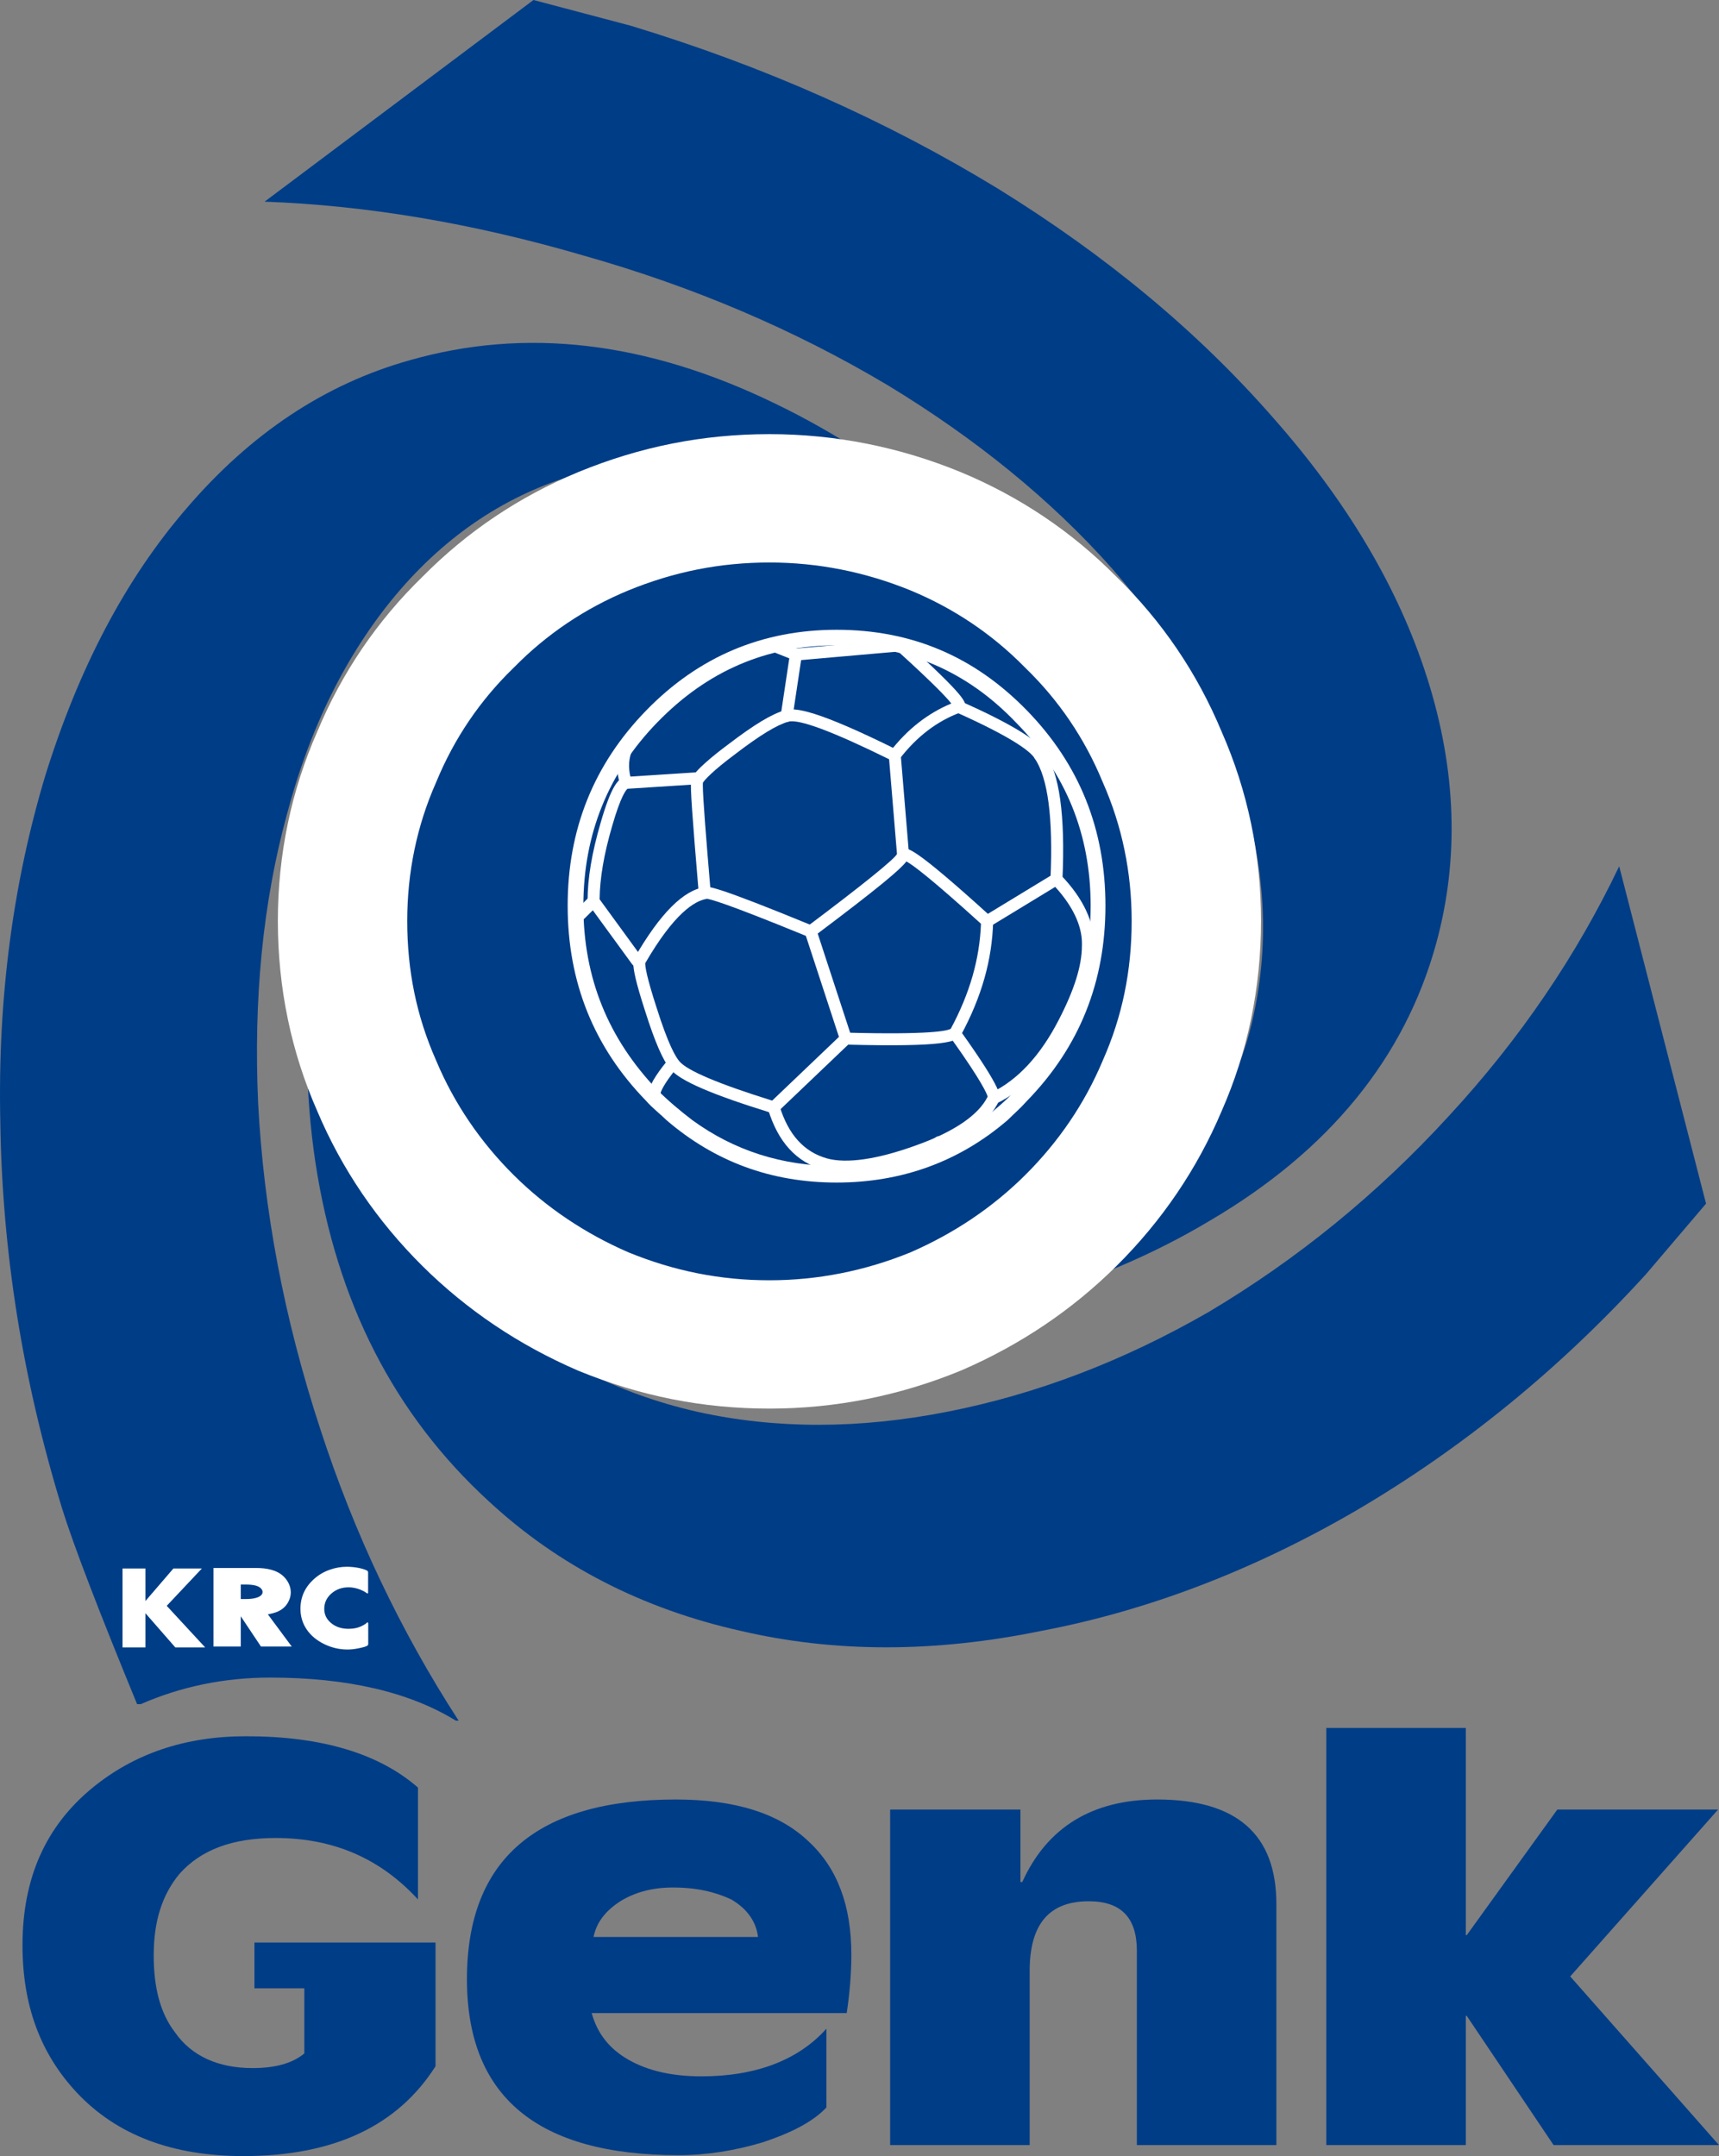
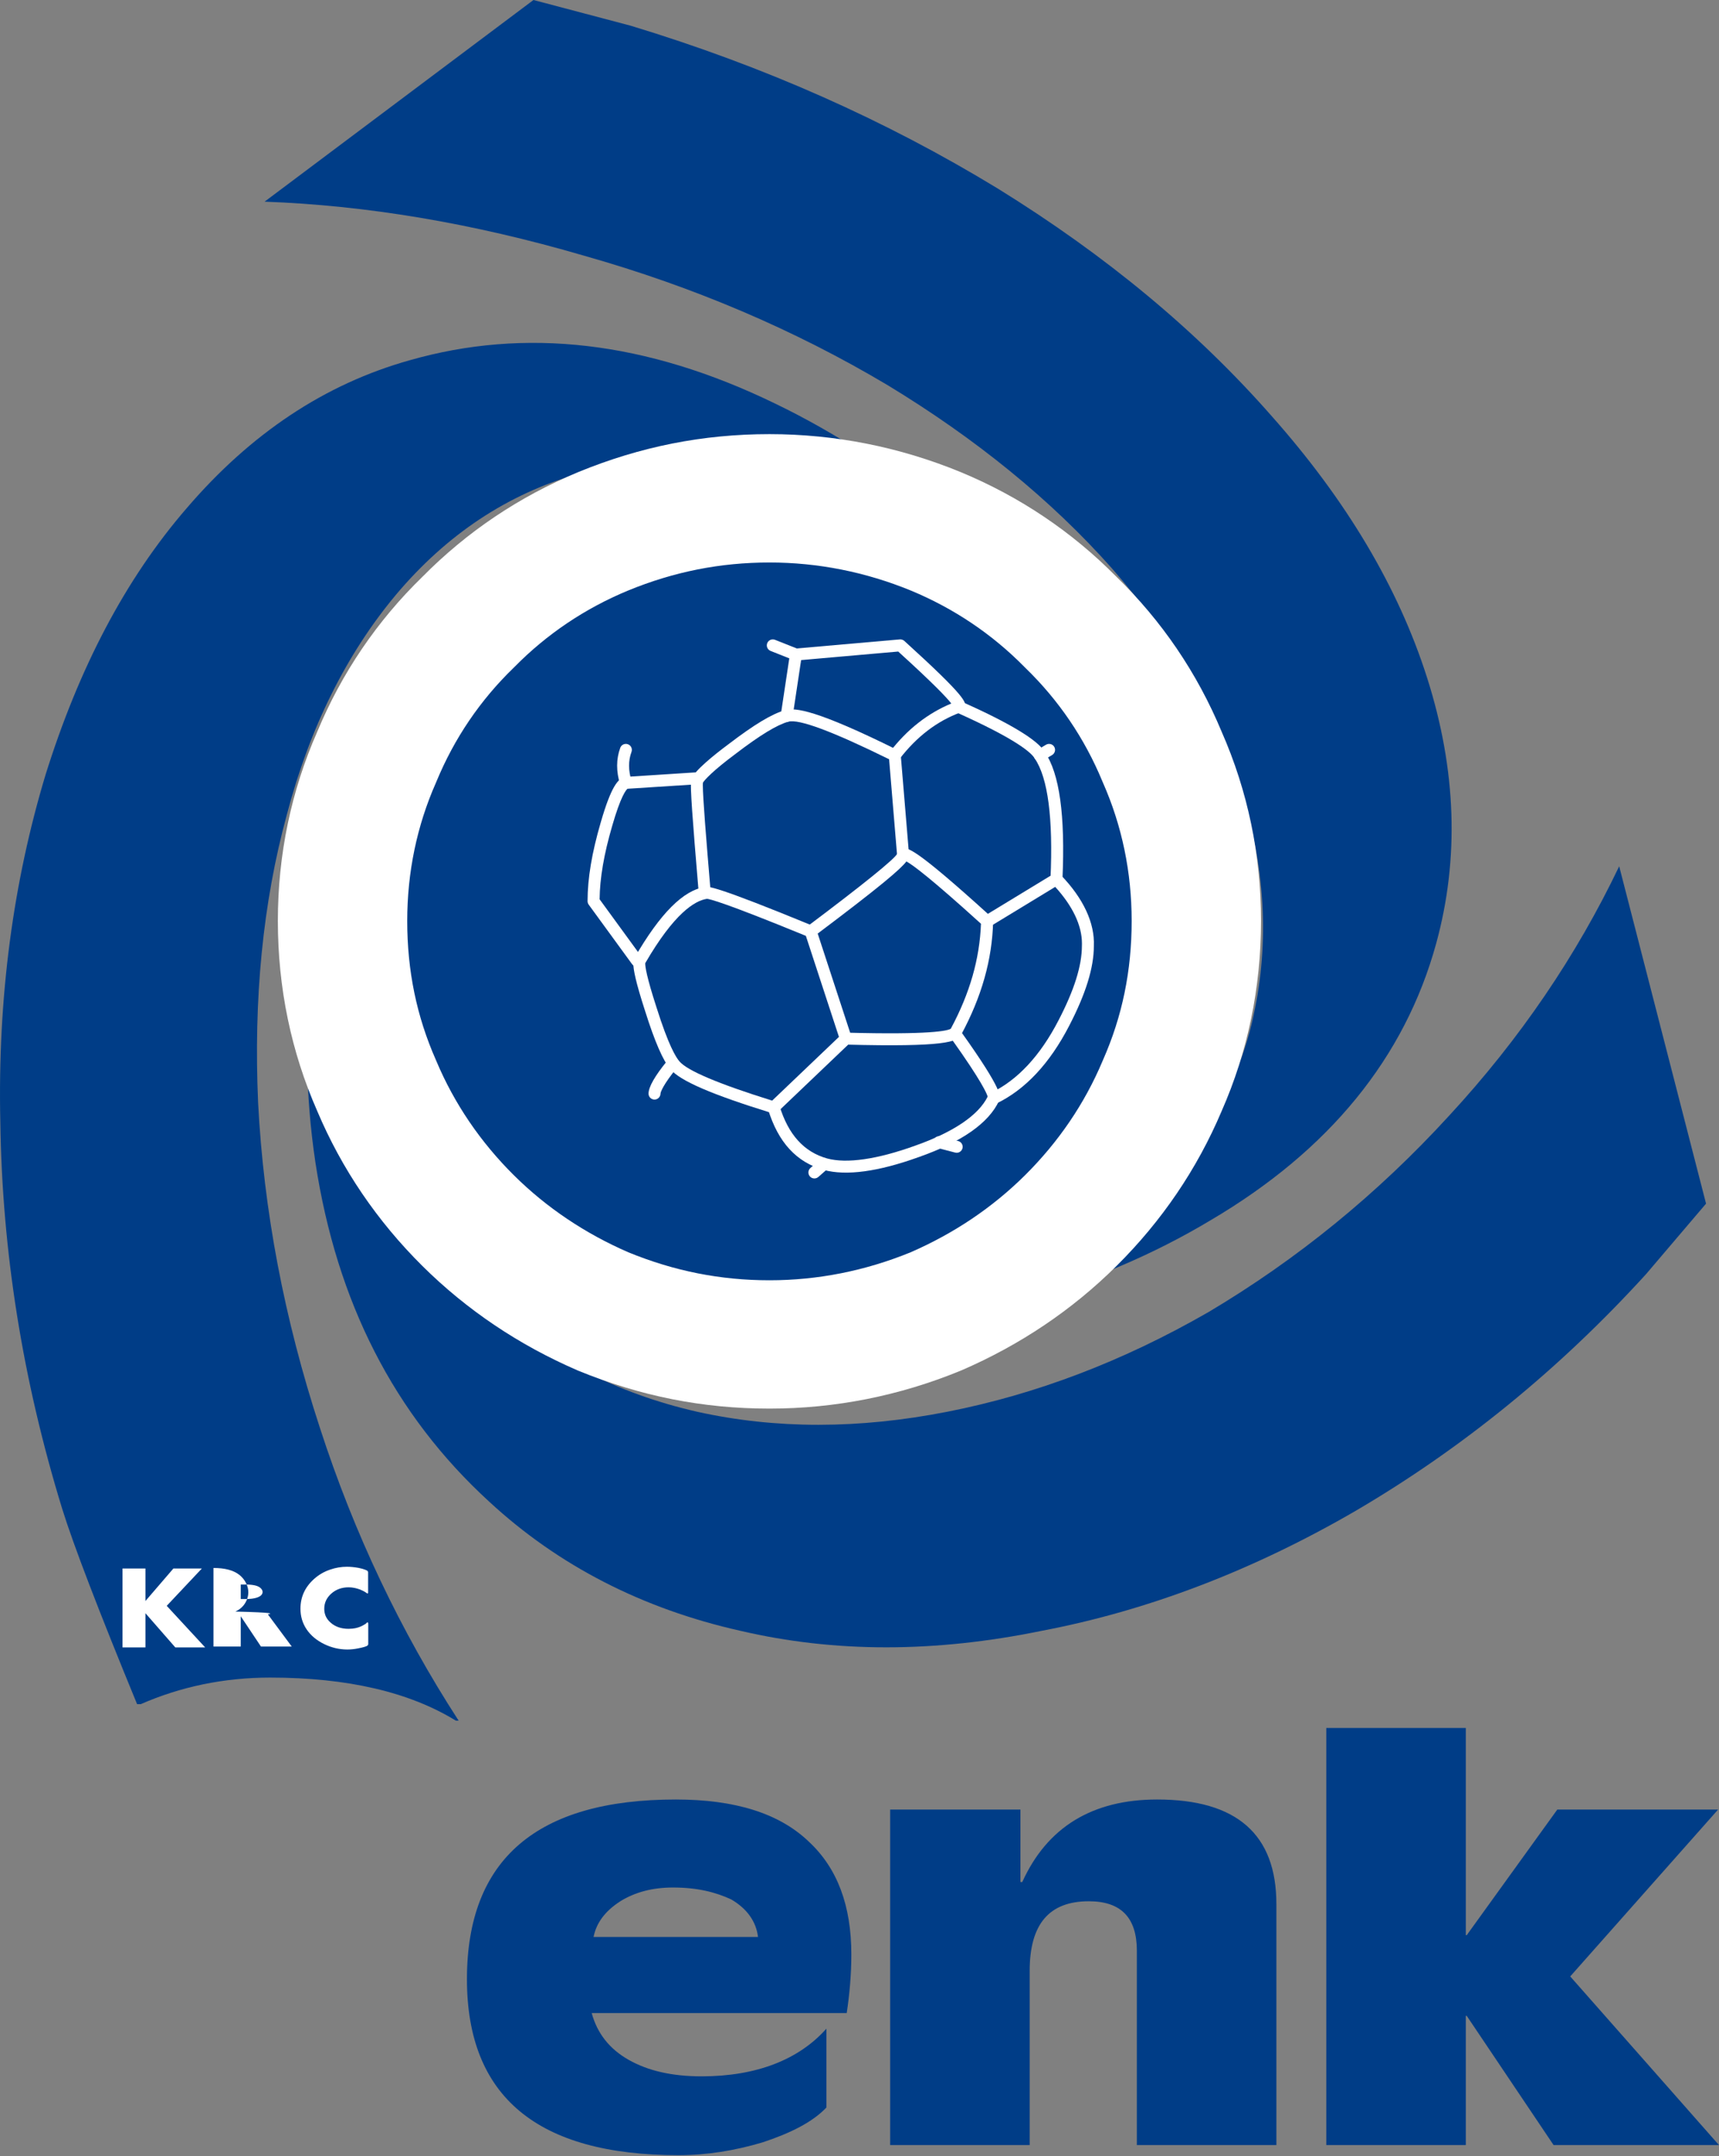
<svg xmlns="http://www.w3.org/2000/svg" version="1.0" id="Ebene_1" x="0px" y="0px" width="266.618px" height="334.352px" viewBox="0 0 266.618 334.352" enable-background="new 0 0 266.618 334.352" xml:space="preserve">
  <rect x="0" y="0" width="266.618" height="334.352" fill="#808080" stroke="none" />
  <path fill-rule="evenodd" clip-rule="evenodd" fill="#003D87" d="M89.622,73.497c13.472-3.84,27.66-2.702,42.565,3.553  c14.476,6.113,28.091,16.205,40.987,30.278c-16.193-20.612-33.822-35.539-53.026-44.78c-19.921-9.665-38.694-11.798-56.61-6.68  C50.354,59.564,38.889,67.24,29,78.755c-9.602,11.089-16.769,24.878-21.928,41.367c-5.017,16.634-7.453,34.545-7.023,53.879  c0.286,20.046,3.44,39.944,9.603,59.991c1.721,5.543,5.591,15.633,11.61,30.277h0.571c6.163-2.699,12.898-4.121,20.065-4.121  c12.038,0,21.64,2.273,28.807,6.68h0.43c-9.029-13.93-16.195-29-21.498-45.348c-5.59-17.059-8.742-33.832-9.603-50.464  c-0.715-16.065,0.718-30.991,4.443-44.638c3.584-13.648,9.317-25.021,16.912-34.118C69.271,82.878,78.731,76.623,89.622,73.497  L89.622,73.497z" />
  <path fill-rule="evenodd" clip-rule="evenodd" fill="#003D87" d="M251.137,134.339c-6.59,13.79-15.332,26.725-26.369,38.667  c-11.18,12.225-23.646,22.318-37.262,30.424c-13.328,7.676-26.799,12.789-40.559,15.492c-13.758,2.703-26.655,2.703-38.838,0  c-12.469-2.844-23.218-8.387-32.246-16.633c-11.037-10.234-18.201-23.172-21.498-39.093c-3.295-15.354-2.437-31.701,2.149-49.185  c-8.168,23.171-10.749,45.204-7.595,66.242c3.297,21.609,12.183,39.094,26.943,52.602c10.749,9.949,23.79,16.629,38.982,20.043  c14.617,3.41,30.096,3.41,46.721,0c16.48-3.129,32.818-9.383,48.727-18.625c16.48-9.664,31.529-21.891,45-36.676l9.316-10.945  L251.137,134.339L251.137,134.339z" />
  <path fill-rule="evenodd" clip-rule="evenodd" fill="#003D87" d="M137.633,59.706c13.613,8.245,25.367,17.77,34.824,28.431  c9.461,10.804,15.908,22.035,19.779,33.692c4.012,12.226,4.729,24.168,2.148,35.823c-2.865,13.364-11.035,24.594-24.506,33.406  c-12.613,8.387-28.377,13.934-47.295,16.352c25.797-1.426,47.439-7.535,65.211-18.199c18.342-10.805,30.096-25.161,34.967-42.932  c3.584-13.078,3.152-26.867-1.432-41.224c-4.443-13.933-12.471-27.438-24.078-40.516c-11.609-13.221-25.654-24.877-42.422-35.256  c-17.484-10.662-36.402-19.049-57.04-25.304L82.743,0L41.038,31.274c15.622,0.568,32.104,3.271,49.588,8.389  C107.681,44.495,123.302,51.177,137.633,59.706L137.633,59.706z" />
  <path fill-rule="evenodd" clip-rule="evenodd" fill="#003D87" d="M166.063,96.468c-6.02-6.111-13.043-10.805-20.924-14.073  c-8.313-3.411-16.911-5.118-25.797-5.118c-9.03,0-17.485,1.707-25.796,5.118c-7.883,3.269-14.908,7.962-20.927,14.073  c-6.161,5.971-10.892,12.936-14.188,20.898c-3.582,8.103-5.301,16.63-5.301,25.446c0,8.954,1.719,17.483,5.301,25.588  c3.297,7.818,8.027,14.783,14.188,20.896c6.019,5.969,13.044,10.664,20.927,14.074c8.311,3.41,16.766,5.117,25.796,5.117  c8.886,0,17.484-1.707,25.797-5.117c7.881-3.41,14.904-8.105,20.924-14.074c6.162-6.113,10.891-13.078,14.188-20.896  c3.584-8.104,5.303-16.634,5.303-25.588c0-8.816-1.719-17.344-5.303-25.446C176.954,109.403,172.225,102.438,166.063,96.468  L166.063,96.468z" />
  <path fill-rule="evenodd" clip-rule="evenodd" fill="#FFFFFF" d="M89.709,73.199c-9.172,3.805-17.292,9.266-24.179,16.235  c-7.048,6.85-12.54,14.937-16.325,24.041c-4.05,9.195-6.109,19.063-6.109,29.337c0,10.375,2.062,20.303,6.119,29.507  c3.786,8.95,9.271,17.032,16.312,24.013c6.845,6.789,14.922,12.227,24.007,16.16c0.058,0.023,0.116,0.051,0.176,0.074  c9.629,3.949,19.322,5.871,29.633,5.871c10.164,0,20.135-1.973,29.631-5.871c0.059-0.023,0.119-0.051,0.178-0.074  c9.082-3.93,17.16-9.367,24.004-16.16c7.041-6.98,12.525-15.063,16.313-24.013c4.057-9.204,6.117-19.13,6.117-29.507  c0-10.273-2.057-20.144-6.105-29.337c-3.787-9.104-9.279-17.191-16.328-24.041c-6.887-6.972-15.006-12.431-24.143-16.221  c-0.008-0.004-0.014-0.004-0.021-0.007c-0.004-0.001-0.008-0.004-0.014-0.008c-9.496-3.896-19.467-5.874-29.631-5.874  C109.032,67.325,99.338,69.247,89.709,73.199L89.709,73.199z M79.714,182.262c-5.206-5.164-9.252-11.12-12.026-17.699  c-0.022-0.055-0.045-0.107-0.067-0.159c-3.001-6.786-4.459-13.847-4.459-21.591c0-7.543,1.499-14.761,4.459-21.449  c0.031-0.072,0.062-0.145,0.092-0.218c2.758-6.662,6.768-12.569,11.918-17.559c0.057-0.054,0.111-0.109,0.168-0.166  c5.011-5.091,10.938-9.076,17.616-11.845c7.117-2.922,14.301-4.348,21.928-4.348c7.514,0,14.896,1.465,21.943,4.354  c6.668,2.77,12.592,6.752,17.6,11.838c0.055,0.057,0.109,0.112,0.166,0.166c5.15,4.989,9.16,10.896,11.92,17.559  c0.031,0.073,0.061,0.146,0.092,0.218c2.959,6.688,4.457,13.904,4.457,21.449c0,7.744-1.457,14.807-4.457,21.591  c-0.023,0.052-0.047,0.104-0.066,0.156c-2.775,6.582-6.824,12.538-12.029,17.702c-5.039,5-11.016,9.016-17.752,11.945  c-7.026,2.871-14.384,4.332-21.873,4.332c-7.595,0-14.751-1.422-21.871-4.332C90.731,191.277,84.755,187.262,79.714,182.262  L79.714,182.262z M173.151,89.435c0.027,0.028,0.059,0.052,0.088,0.08c-0.057-0.055-0.111-0.111-0.168-0.164  C173.1,89.376,173.124,89.408,173.151,89.435L173.151,89.435z M65.444,89.515c0.027-0.028,0.059-0.052,0.087-0.08  c0.029-0.026,0.052-0.059,0.08-0.084C65.554,89.403,65.499,89.46,65.444,89.515L65.444,89.515z M189.479,113.476  c0.016,0.037,0.037,0.072,0.051,0.109c-0.027-0.072-0.061-0.145-0.092-0.217C189.452,113.403,189.463,113.44,189.479,113.476  L189.479,113.476z M49.153,113.585c0.016-0.037,0.037-0.072,0.053-0.109c0.015-0.035,0.024-0.072,0.039-0.107  C49.213,113.44,49.182,113.513,49.153,113.585L49.153,113.585z M49.245,172.397c-0.011-0.026-0.019-0.053-0.029-0.078  c-0.01-0.027-0.027-0.054-0.038-0.081C49.199,172.292,49.222,172.344,49.245,172.397L49.245,172.397z M189.467,172.319  c-0.012,0.025-0.018,0.052-0.029,0.078c0.023-0.053,0.045-0.105,0.068-0.158C189.495,172.268,189.479,172.293,189.467,172.319  L189.467,172.319z" />
-   <path fill-rule="evenodd" clip-rule="evenodd" fill="#FFFFFF" d="M159.274,110.172c-8.17-8.388-17.914-12.51-29.522-12.51  c-11.467,0-21.354,4.122-29.524,12.51c-8.168,8.388-12.182,18.48-12.182,30.279s4.014,21.894,12.182,30.28  c1.004,1.138,2.149,1.99,3.154,2.984c7.451,6.397,16.193,9.667,26.37,9.667c10.175,0,19.06-3.27,26.511-9.667  c1.004-0.994,2.008-1.847,3.012-2.984c8.168-8.387,12.18-18.481,12.18-30.28S167.442,118.56,159.274,110.172L159.274,110.172z   M129.751,100.079c10.892,0,20.206,3.98,27.802,11.94c7.74,7.819,11.607,17.344,11.607,28.432c0,11.231-3.867,20.612-11.607,28.575  c-1.576,1.705-3.439,3.269-5.303,4.689c-6.449,4.69-14.045,7.108-22.499,7.108c-8.456,0-15.908-2.418-22.357-7.108  c-1.863-1.421-3.727-2.984-5.445-4.689c-7.597-7.963-11.467-17.344-11.467-28.575c0-11.088,3.87-20.612,11.467-28.432  C109.686,104.06,118.859,100.079,129.751,100.079L129.751,100.079z" />
  <path fill-rule="evenodd" clip-rule="evenodd" fill="#FFFFFF" d="M109.362,137.554c-3.348,0.472-6.942,4.059-10.939,10.962  c-0.09,0.178-0.197,0.388-0.197,0.893c0,0.927,0.359,2.848,1.834,7.385l0.003,0.009c1.483,4.712,2.801,7.739,3.913,8.999  c1.521,1.811,6.385,3.917,15.756,6.812c0.32,0.101,0.671,0.018,0.914-0.215l11.18-10.662c0.258-0.246,0.353-0.619,0.241-0.959  l-5.447-16.634c-0.084-0.257-0.277-0.465-0.528-0.568C110.76,137.274,109.85,137.455,109.362,137.554L109.362,137.554z   M109.655,139.386c0.41,0.027,2.71,0.563,15.335,5.742c0.244,0.75,4.798,14.657,5.131,15.668c-0.754,0.721-9.648,9.203-10.358,9.881  c-8.314-2.592-13.167-4.642-14.382-6.086c-0.544-0.617-1.707-2.497-3.552-8.354c0,0-0.002-0.006-0.003-0.008  c-1.566-4.82-1.749-6.333-1.749-6.776c0-0.055,0.004-0.079,0.007-0.105C104.564,141.631,107.76,139.662,109.655,139.386  L109.655,139.386z" />
  <path fill-rule="evenodd" clip-rule="evenodd" fill="#FFFFFF" d="M139.963,131.618c-0.371,0.094-0.652,0.357-0.771,0.72  c-0.002,0.002-0.008,0.019-0.008,0.026c-0.477,0.89-5.185,4.699-14.005,11.326c-0.242,0.182-0.369,0.46-0.369,0.741  c0,0.194,0.06,0.391,0.186,0.557c0.308,0.411,0.889,0.493,1.299,0.186c10.337-7.768,13.368-10.38,14.288-11.586  c0.994,0.535,3.803,2.625,11.566,9.66c-0.205,5.459-1.729,10.793-4.68,16.28c-0.498,0.318-3.094,0.958-16.26,0.608  c-0.513-0.014-0.939,0.391-0.954,0.902c-0.013,0.513,0.392,0.939,0.905,0.952c15.502,0.41,17.303-0.456,17.881-1.458  c3.215-5.944,4.846-11.708,4.996-17.642c0.008-0.27-0.104-0.529-0.303-0.71C141.622,131.185,140.741,131.415,139.963,131.618  L139.963,131.618z" />
  <path fill-rule="evenodd" clip-rule="evenodd" fill="#FFFFFF" d="M147.842,159.883c-0.254,0.181-0.389,0.466-0.389,0.756  c0,0.188,0.057,0.375,0.174,0.537c4.643,6.512,5.428,8.416,5.561,8.88c-1.426,2.89-5.305,5.512-11.277,7.62  c-5.865,2.113-10.58,2.797-13.637,1.969c-3.592-1.02-6.01-3.696-7.382-8.188c-0.15-0.491-0.668-0.767-1.159-0.618  c-0.489,0.149-0.764,0.668-0.616,1.158c1.571,5.142,4.404,8.229,8.661,9.433c3.484,0.945,8.447,0.27,14.756-2.008  c6.664-2.35,10.846-5.288,12.424-8.73c0.275-0.549,0.717-1.424-5.822-10.593C148.84,159.683,148.26,159.587,147.842,159.883  L147.842,159.883z" />
  <path fill-rule="evenodd" clip-rule="evenodd" fill="#FFFFFF" d="M103.522,164.457c-1.946,2.375-2.933,4.104-2.933,5.137  c0,0.509,0.411,0.915,0.92,0.921c0.509,0.003,0.927-0.412,0.936-0.921c0.005-0.254,0.464-1.461,2.513-3.962  c0.325-0.396,0.266-0.98-0.131-1.306C104.431,164.003,103.846,164.061,103.522,164.457L103.522,164.457z" />
  <path fill-rule="evenodd" clip-rule="evenodd" fill="#FFFFFF" d="M121.758,110.132c-2.04,0.578-4.745,2.204-8.766,5.272  c-2.327,1.732-5.222,4.075-5.743,5.367c-0.027,0.068-0.047,0.141-0.058,0.214c-0.156,1.076,0.208,5.89,1.14,16.985  c0.042,0.509,0.491,0.889,1.002,0.847c0.483-0.041,0.851-0.447,0.851-0.924c0-0.025-0.002-0.052-0.003-0.079  c-0.642-7.633-1.173-14.149-1.173-16.088c0-0.16,0.007-0.254,0.015-0.35c0.251-0.421,1.488-1.813,5.086-4.49  c3.784-2.888,6.374-4.465,8.155-4.97c1.618-0.459,6.889,1.51,15.635,5.824c0.08,0.98,1.246,14.969,1.246,14.969  c0.043,0.511,0.49,0.891,1.002,0.848c0.51-0.043,0.889-0.491,0.846-1.002l-1.289-15.494c-0.027-0.324-0.221-0.61-0.512-0.754  C126.625,110.073,123.327,109.688,121.758,110.132L121.758,110.132z" />
  <path fill-rule="evenodd" clip-rule="evenodd" fill="#FFFFFF" d="M119,99.736c-0.044,0.113-0.065,0.229-0.065,0.343  c0,0.369,0.223,0.718,0.585,0.862c0,0,2.003,0.794,2.899,1.151c-0.187,1.241-1.323,8.793-1.323,8.793  c-0.009,0.048-0.011,0.094-0.011,0.14c0,0.451,0.328,0.848,0.789,0.916c0.507,0.077,0.979-0.272,1.056-0.778l1.433-9.523  c0.064-0.427-0.174-0.842-0.574-1.001l-3.583-1.421C119.727,99.028,119.189,99.261,119,99.736L119,99.736z" />
  <path fill-rule="evenodd" clip-rule="evenodd" fill="#FFFFFF" d="M108.049,119.766l-11.034,0.712  c-0.08,0.006-0.156,0.02-0.231,0.046c-0.912,0.3-1.979,1.358-3.61,7.019c-1.375,4.695-2.043,8.688-2.043,12.2  c0,0.195,0.063,0.387,0.179,0.546l6.735,9.239c0.303,0.415,0.882,0.505,1.297,0.203c0.248-0.182,0.382-0.463,0.382-0.749  c0-0.189-0.059-0.383-0.18-0.547c0,0-6.183-8.481-6.544-8.977c0.034-3.27,0.667-6.994,1.955-11.397  c1.343-4.663,2.159-5.574,2.374-5.745c0.375-0.022,10.841-0.697,10.841-0.697c0.491-0.032,0.868-0.44,0.868-0.926  c0-0.02-0.001-0.039-0.001-0.061C109.002,120.121,108.562,119.733,108.049,119.766L108.049,119.766z" />
-   <path fill-rule="evenodd" clip-rule="evenodd" fill="#FFFFFF" d="M91.406,139.083l-2.581,2.559  c-0.364,0.361-0.365,0.947-0.004,1.312c0.361,0.363,0.948,0.365,1.311,0.006l2.581-2.56c0.362-0.36,0.364-0.946,0.004-1.313  C92.356,138.725,91.768,138.722,91.406,139.083L91.406,139.083z" />
  <path fill-rule="evenodd" clip-rule="evenodd" fill="#FFFFFF" d="M96.203,115.967c-0.642,1.751-0.647,3.672-0.014,5.712  c0.151,0.488,0.67,0.763,1.159,0.611c0.489-0.153,0.764-0.672,0.612-1.161c-0.516-1.664-0.521-3.145-0.016-4.524  c0.177-0.48-0.07-1.015-0.552-1.19C96.913,115.238,96.38,115.484,96.203,115.967L96.203,115.967z" />
  <path fill-rule="evenodd" clip-rule="evenodd" fill="#FFFFFF" d="M163.377,135.537l-10.748,6.538  c-0.438,0.268-0.576,0.837-0.311,1.275c0.266,0.438,0.836,0.577,1.273,0.311c0,0,8.887-5.406,10.074-6.129  c2.689,2.953,4.145,5.965,4.145,8.771c0,0.121,0,0.241-0.006,0.362c0,3.096-1.186,6.862-3.623,11.556  c-2.838,5.496-6.359,9.28-10.469,11.247c-0.334,0.159-0.527,0.491-0.527,0.837c0,0.135,0.029,0.272,0.092,0.401  c0.221,0.462,0.775,0.657,1.236,0.436c4.482-2.146,8.291-6.205,11.316-12.067c2.576-4.963,3.828-9.008,3.828-12.368  c0.158-3.563-1.617-7.388-5.133-11.022C164.225,135.373,163.749,135.313,163.377,135.537L163.377,135.537z" />
  <path fill-rule="evenodd" clip-rule="evenodd" fill="#FFFFFF" d="M139.557,99.155l-16.193,1.422  c-0.51,0.045-0.888,0.495-0.842,1.006c0.045,0.51,0.494,0.887,1.004,0.843c0,0,15.018-1.318,15.789-1.388  c5.535,5.032,7.547,7.164,8.232,8.059c-3.615,1.5-6.83,3.986-9.506,7.477c-0.127,0.168-0.191,0.367-0.191,0.564  c0,0.279,0.127,0.555,0.365,0.736c0.406,0.312,0.988,0.235,1.301-0.172c2.652-3.462,5.84-5.894,9.471-7.227  c0.375-0.149,0.625-0.453,0.693-0.825c0.137-0.756,0.268-1.471-9.416-10.258C140.073,99.22,139.817,99.132,139.557,99.155  L139.557,99.155z" />
  <path fill-rule="evenodd" clip-rule="evenodd" fill="#FFFFFF" d="M147.821,109.225c-0.209,0.468,0,1.017,0.469,1.226  c9.424,4.216,11.684,6.295,12.191,7.159c2.057,2.998,2.871,9.264,2.451,18.679c-0.021,0.513,0.373,0.945,0.887,0.968  c0.51,0.023,0.945-0.373,0.969-0.885c0.443-9.967-0.455-16.429-2.744-19.758c-1.082-1.845-5.344-4.433-12.998-7.856  C148.579,108.548,148.03,108.757,147.821,109.225L147.821,109.225z" />
  <path fill-rule="evenodd" clip-rule="evenodd" fill="#FFFFFF" d="M162.239,115.487l-1.434,0.854  c-0.439,0.262-0.584,0.831-0.322,1.271s0.83,0.586,1.271,0.322l1.434-0.852c0.439-0.264,0.584-0.833,0.322-1.273  C163.249,115.371,162.678,115.226,162.239,115.487L162.239,115.487z" />
  <path fill-rule="evenodd" clip-rule="evenodd" fill="#FFFFFF" d="M126.988,179.984l-1.29,1.141  c-0.384,0.336-0.421,0.922-0.083,1.309c0.341,0.383,0.926,0.422,1.31,0.082l1.292-1.137c0.383-0.34,0.419-0.926,0.08-1.309  C127.957,179.684,127.372,179.648,126.988,179.984L126.988,179.984z" />
  <path fill-rule="evenodd" clip-rule="evenodd" fill="#FFFFFF" d="M144.76,176.894c-0.127,0.497,0.168,1.005,0.664,1.13l2.723,0.711  c0.496,0.133,1.002-0.168,1.133-0.66c0.127-0.496-0.168-1.004-0.666-1.132l-2.721-0.712  C145.399,176.101,144.891,176.397,144.76,176.894L144.76,176.894z" />
-   <path fill-rule="evenodd" clip-rule="evenodd" fill="#003D87" d="M64.827,294.551v-17.344c-6.017-5.262-14.904-7.961-26.655-7.961  c-9.458,0-17.341,2.699-23.79,7.961c-7.31,5.969-10.893,14.074-10.893,24.449c0,9.242,2.724,16.777,8.456,22.887  c6.163,6.543,14.762,9.809,25.797,9.809c14.046,0,23.935-4.688,29.81-13.93v-19.188h-28.09v7.105h7.74v10.094  c-1.864,1.563-4.588,2.273-8.027,2.273c-5.303,0-9.459-1.848-12.038-5.547c-2.293-2.984-3.297-6.965-3.297-11.938  c0-5.262,1.29-9.383,4.013-12.652c3.297-3.699,8.171-5.543,14.905-5.543C51.643,285.027,58.952,288.152,64.827,294.551  L64.827,294.551z" />
  <path fill-rule="evenodd" clip-rule="evenodd" fill="#003D87" d="M132.044,303.082c0-7.535-2.151-13.363-6.594-17.488  c-4.587-4.406-11.464-6.539-20.637-6.539c-21.498,0-32.39,9.238-32.39,27.863c0,18.195,10.892,27.293,32.818,27.293  c4.443,0,8.744-0.711,13.042-1.988c4.3-1.422,7.739-3.129,9.89-5.402v-12.227c-4.3,4.832-10.893,7.391-19.348,7.391  c-4.587,0-8.313-0.852-11.322-2.559s-4.872-4.121-5.731-7.25h39.554C131.757,309.332,132.044,306.207,132.044,303.082  L132.044,303.082z M104.383,292.703c3.727,0,6.593,0.711,9.029,1.848c2.436,1.422,3.869,3.41,4.156,5.828h-25.51  c0.43-2.133,1.719-3.98,4.155-5.543C98.508,293.414,101.231,292.703,104.383,292.703L104.383,292.703z" />
  <path fill-rule="evenodd" clip-rule="evenodd" fill="#003D87" d="M168.875,294.836c5.016,0,7.453,2.559,7.453,7.676v30.137h21.639  v-37.387c0-10.805-6.162-16.207-18.486-16.207c-10.031,0-17.055,4.266-20.924,12.793h-0.287v-11.23h-20.207v52.031h21.641v-27.012  C159.704,298.391,162.711,294.836,168.875,294.836L168.875,294.836z" />
  <polygon fill-rule="evenodd" clip-rule="evenodd" fill="#003D87" points="266.475,280.617 241.538,280.617 227.491,300.094   227.348,300.094 227.348,267.965 205.708,267.965 205.708,332.648 227.348,332.648 227.348,312.605 227.491,312.605   240.965,332.648 266.618,332.648 243.543,306.492 266.475,280.617 " />
  <polygon fill-rule="evenodd" clip-rule="evenodd" fill="#FFFFFF" points="22.559,248.273 26.893,243.234 31.309,243.234   25.858,249.023 31.819,255.469 27.188,255.469 22.559,250.168 22.559,255.469 19.003,255.469 19.003,243.234 22.559,243.234   22.559,248.273 " />
  <path fill-rule="evenodd" clip-rule="evenodd" fill="#FFFFFF" d="M57.094,246.875v0.113c0,0.074-0.033,0.113-0.097,0.113  c-0.031,0-0.085-0.027-0.161-0.082c-0.286-0.203-0.61-0.375-0.973-0.52c-0.613-0.23-1.211-0.348-1.795-0.348  c-1.06,0-1.957,0.328-2.696,0.984c-0.721,0.648-1.08,1.43-1.08,2.352c0,0.84,0.317,1.547,0.956,2.113  c0.725,0.66,1.666,0.988,2.82,0.988c0.799,0,1.51-0.16,2.134-0.48c0.341-0.172,0.566-0.32,0.68-0.453  c0.041-0.051,0.083-0.074,0.124-0.074c0.071,0,0.108,0.102,0.108,0.305v3.027c0,0.133-0.052,0.23-0.152,0.297  c-0.192,0.125-0.655,0.262-1.395,0.406c-0.584,0.121-1.148,0.18-1.69,0.18c-1.244,0-2.441-0.281-3.593-0.84  c-1.192-0.586-2.104-1.352-2.736-2.301c-0.631-0.941-0.947-2.004-0.947-3.188c0-1.82,0.707-3.359,2.119-4.617  c0.721-0.648,1.56-1.137,2.521-1.457c0.834-0.285,1.688-0.43,2.565-0.43c0.576,0,1.188,0.059,1.831,0.18  c0.424,0.086,0.757,0.18,1.002,0.281l0.196,0.086c0.173,0.066,0.259,0.176,0.259,0.336V246.875L57.094,246.875z" />
-   <path fill-rule="evenodd" clip-rule="evenodd" fill="#FFFFFF" d="M41.547,250.344l3.7,4.988h-4.774l-3.13-4.688v4.688H33.11v-12.18  h6.586c1.773,0,3.109,0.355,4.01,1.066c0.434,0.344,0.772,0.758,1.022,1.238c0.247,0.473,0.371,0.957,0.371,1.457  c0,0.633-0.191,1.238-0.574,1.813c-0.347,0.516-0.825,0.906-1.436,1.184C42.714,250.074,42.201,250.219,41.547,250.344  L41.547,250.344z M37.343,247.969h0.788c0.678,0,1.239-0.07,1.684-0.211c0.608-0.199,0.912-0.496,0.912-0.887  c0-0.242-0.131-0.465-0.392-0.672c-0.396-0.316-1.13-0.477-2.204-0.477h-0.788V247.969L37.343,247.969z" />
+   <path fill-rule="evenodd" clip-rule="evenodd" fill="#FFFFFF" d="M41.547,250.344l3.7,4.988h-4.774l-3.13-4.688v4.688H33.11v-12.18  c1.773,0,3.109,0.355,4.01,1.066c0.434,0.344,0.772,0.758,1.022,1.238c0.247,0.473,0.371,0.957,0.371,1.457  c0,0.633-0.191,1.238-0.574,1.813c-0.347,0.516-0.825,0.906-1.436,1.184C42.714,250.074,42.201,250.219,41.547,250.344  L41.547,250.344z M37.343,247.969h0.788c0.678,0,1.239-0.07,1.684-0.211c0.608-0.199,0.912-0.496,0.912-0.887  c0-0.242-0.131-0.465-0.392-0.672c-0.396-0.316-1.13-0.477-2.204-0.477h-0.788V247.969L37.343,247.969z" />
</svg>